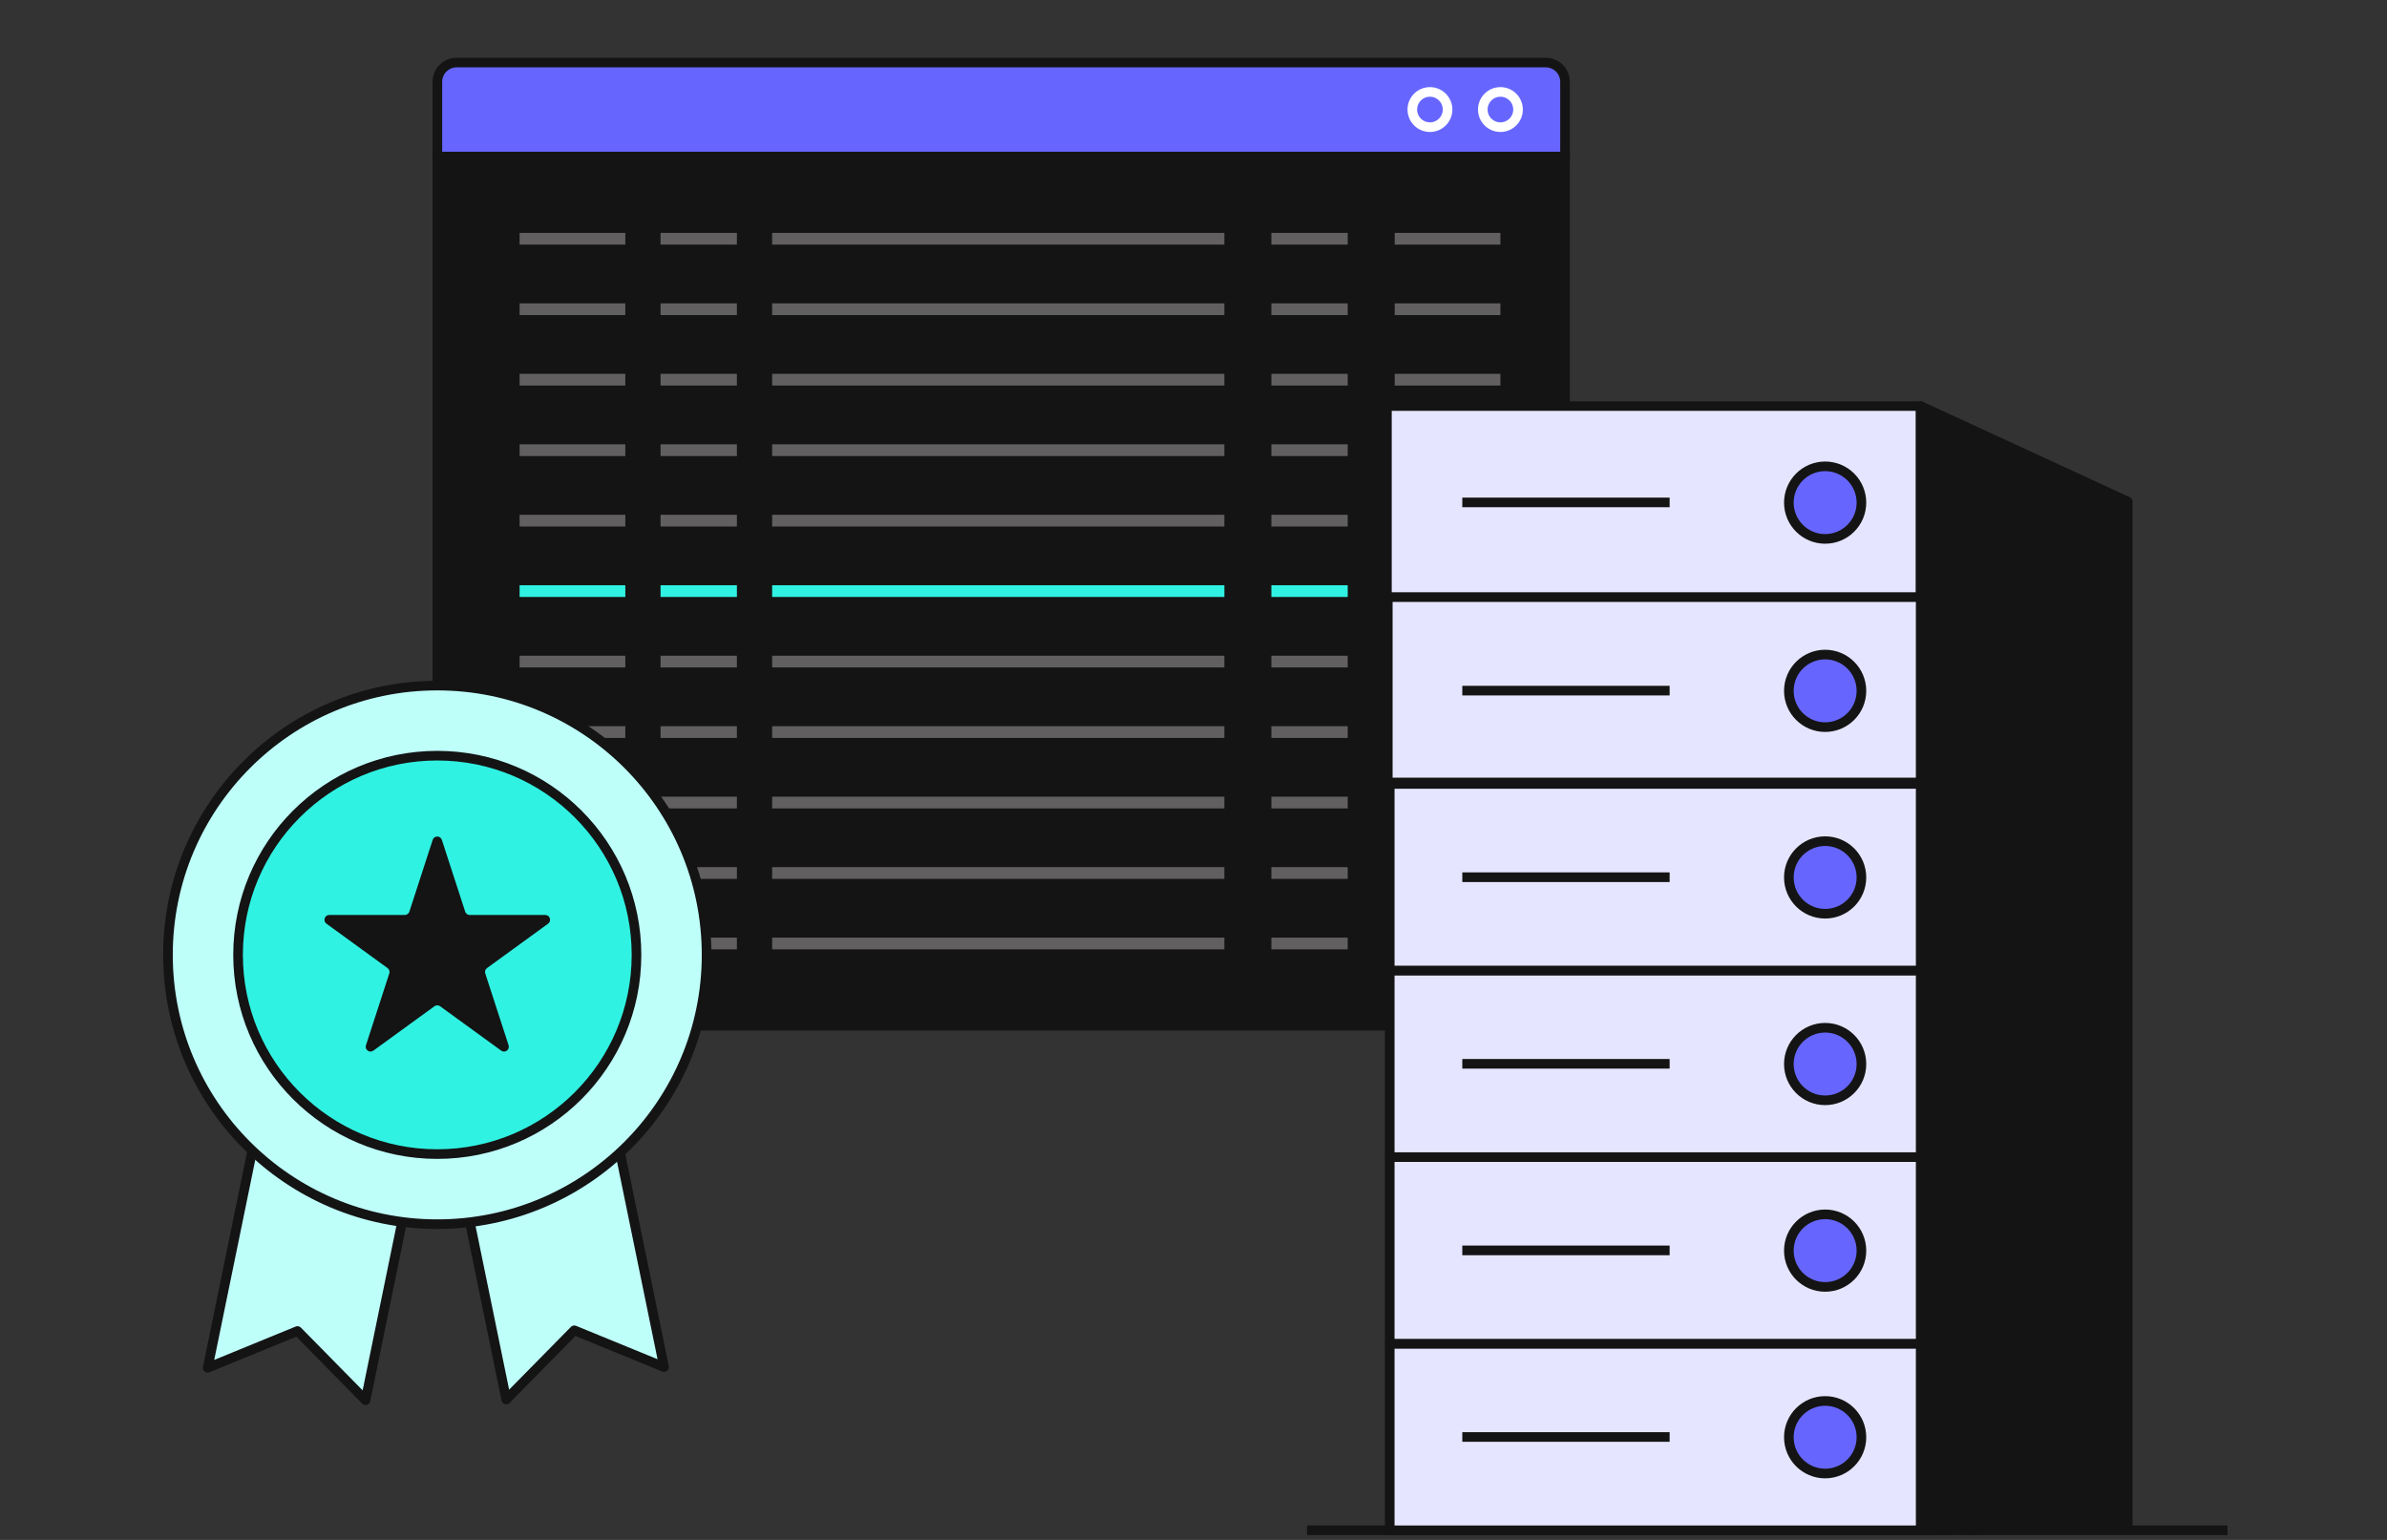
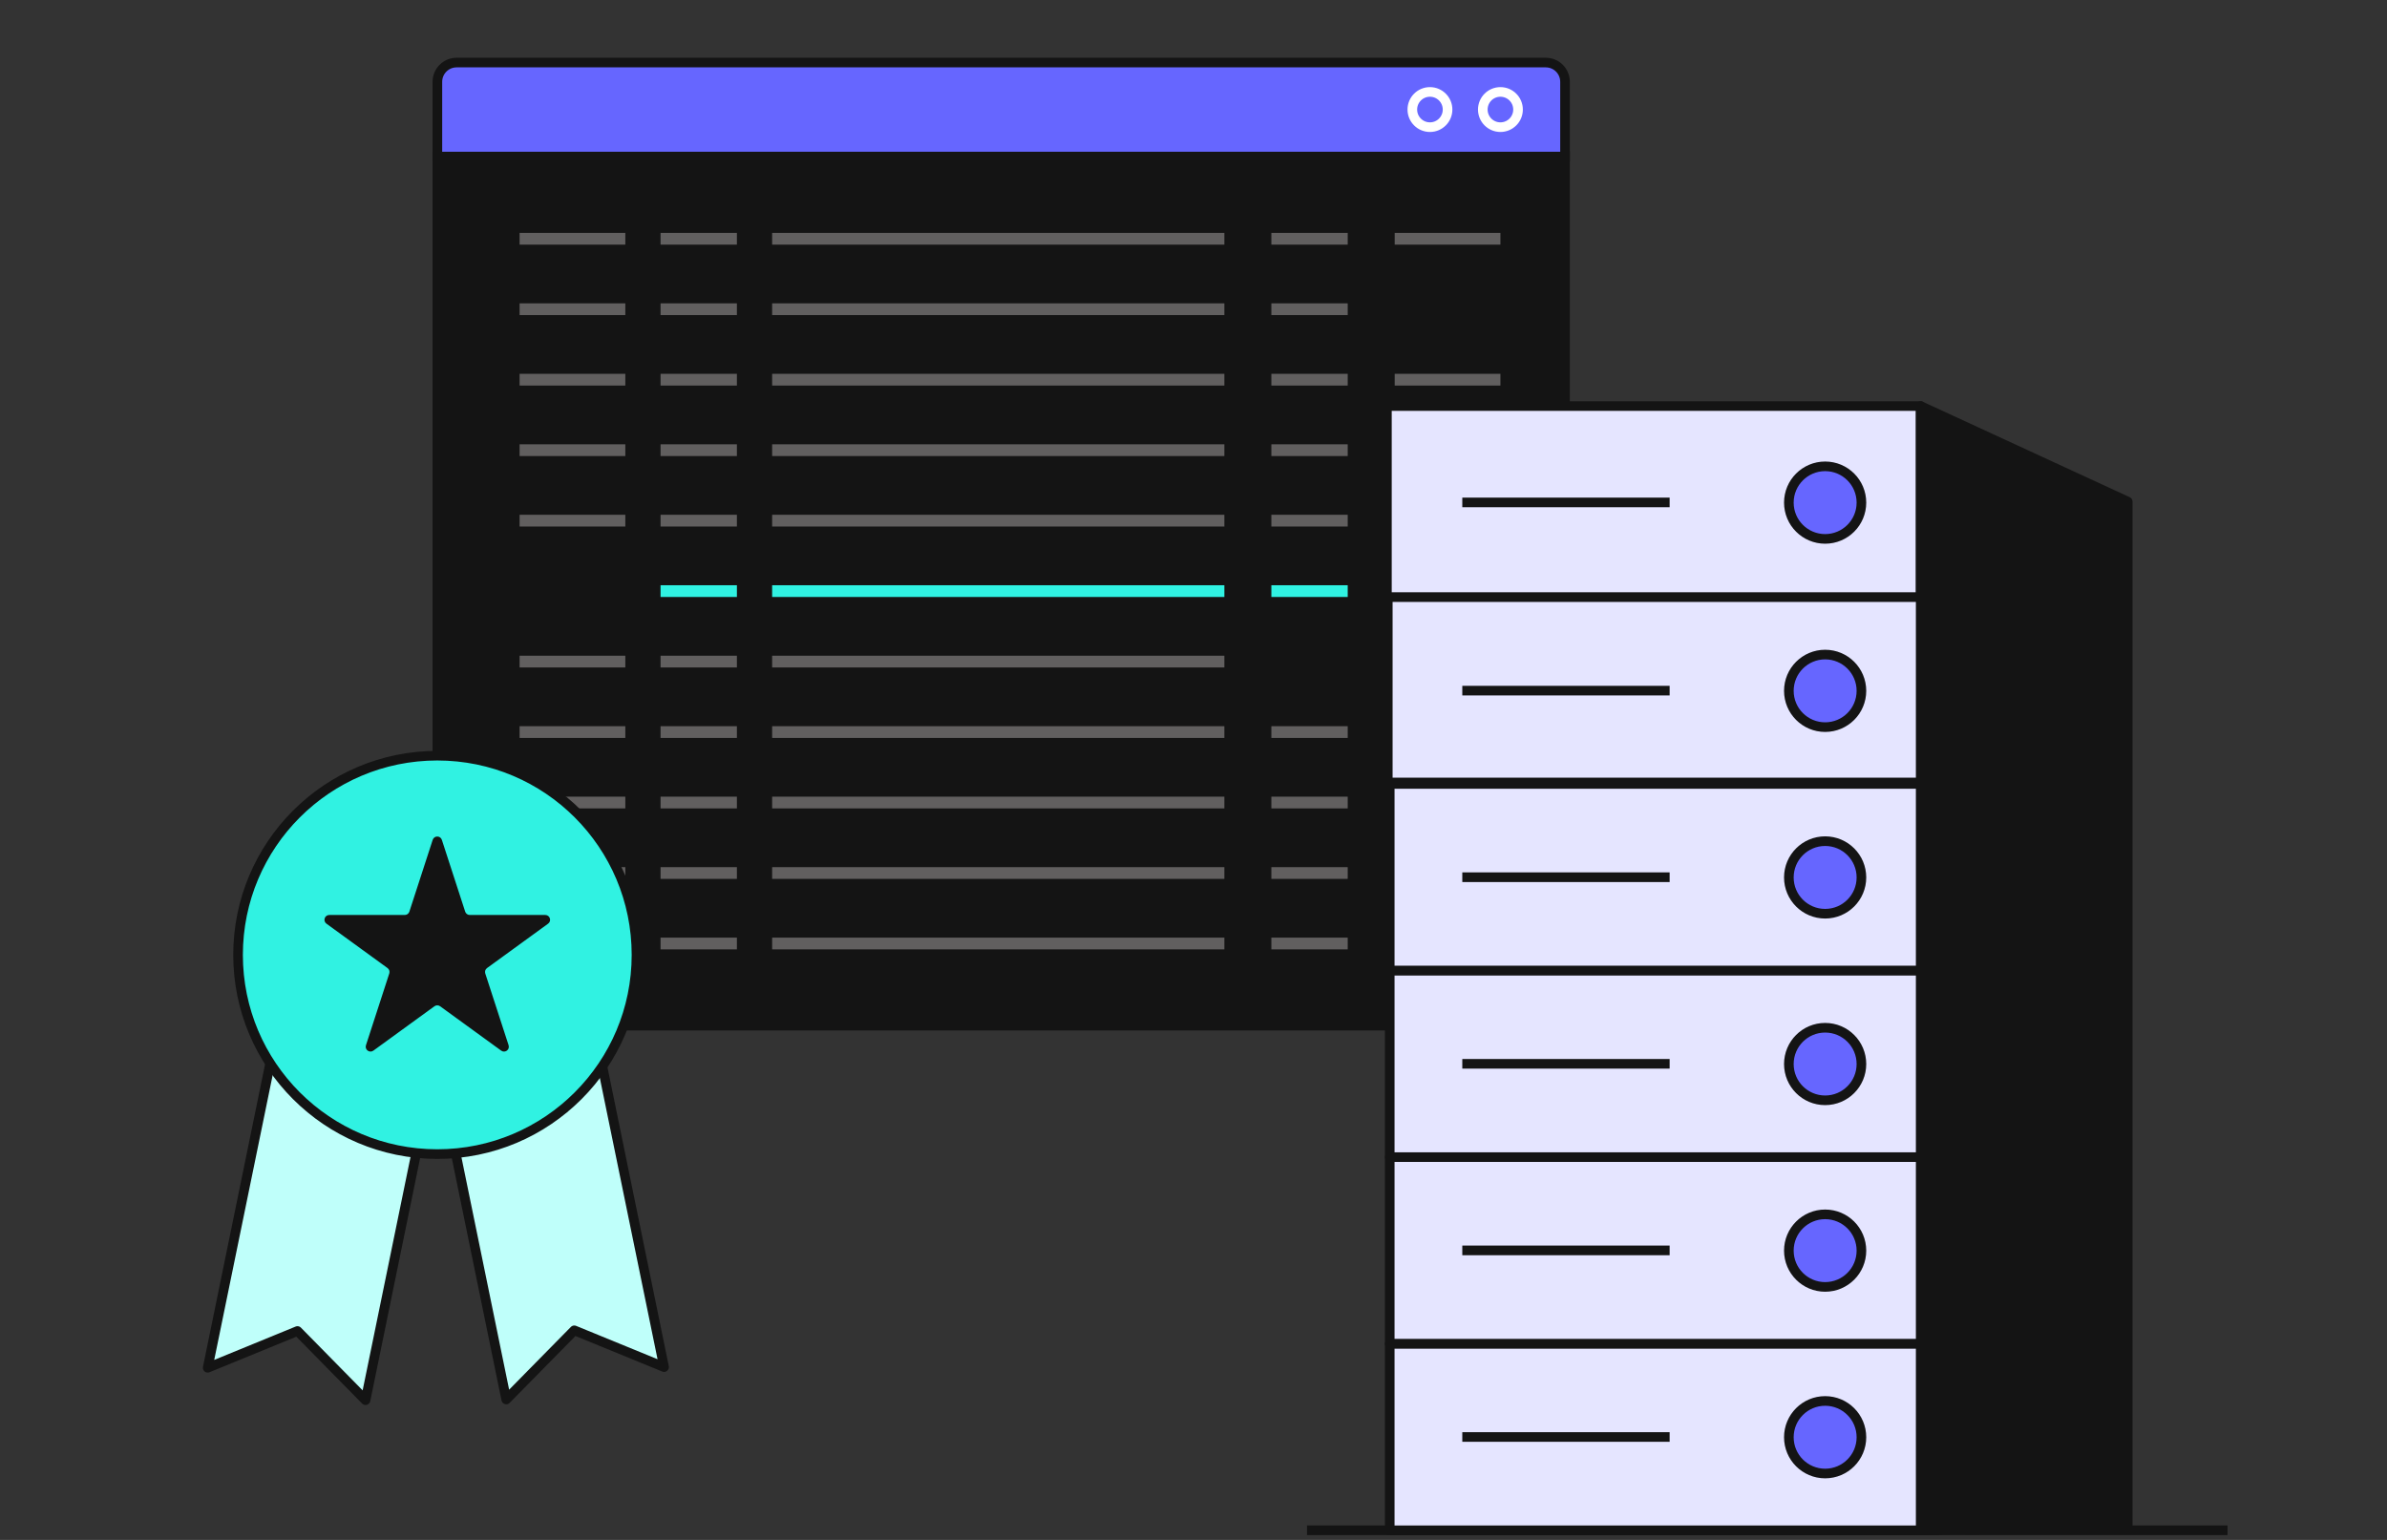
<svg xmlns="http://www.w3.org/2000/svg" width="496" height="320" viewBox="0 0 496 320" fill="none">
  <rect x="0" y="0" width="496" height="320" fill="#333333" stroke="none" />
  <path d="M90.883 32.526H325.2V209.146C325.2 211.355 323.41 213.146 321.2 213.146H94.883C92.674 213.146 90.883 211.355 90.883 209.146V32.526Z" fill="#141414" stroke="#141414" stroke-width="2" />
-   <path d="M90.883 17C90.883 14.791 92.674 13 94.883 13H321.2C323.41 13 325.2 14.791 325.2 17V32.526H90.883V17Z" fill="#6666FF" stroke="#141414" stroke-width="2" />
+   <path d="M90.883 17C90.883 14.791 92.674 13 94.883 13H321.2C323.41 13 325.2 14.791 325.2 17V32.526H90.883V17" fill="#6666FF" stroke="#141414" stroke-width="2" />
  <circle cx="311.776" cy="22.764" r="3.661" stroke="white" stroke-width="2" />
  <circle cx="297.131" cy="22.764" r="3.661" stroke="white" stroke-width="2" />
  <rect x="107.968" y="48.393" width="21.967" height="2.441" fill="#615F5F" />
  <rect x="289.809" y="48.393" width="21.967" height="2.441" fill="#615F5F" />
  <rect x="137.258" y="48.393" width="15.865" height="2.441" fill="#615F5F" />
  <rect x="264.18" y="48.393" width="15.865" height="2.441" fill="#615F5F" />
  <rect x="160.445" y="48.393" width="93.971" height="2.441" fill="#615F5F" />
  <rect x="107.968" y="63.038" width="21.967" height="2.441" fill="#615F5F" />
-   <rect x="289.808" y="63.038" width="21.967" height="2.441" fill="#615F5F" />
  <rect x="137.258" y="63.038" width="15.865" height="2.441" fill="#615F5F" />
  <rect x="264.18" y="63.038" width="15.865" height="2.441" fill="#615F5F" />
  <rect x="160.445" y="63.038" width="93.971" height="2.441" fill="#615F5F" />
  <rect x="107.968" y="77.681" width="21.967" height="2.441" fill="#615F5F" />
  <rect x="289.809" y="77.681" width="21.967" height="2.441" fill="#615F5F" />
  <rect x="137.258" y="77.681" width="15.865" height="2.441" fill="#615F5F" />
  <rect x="264.18" y="77.681" width="15.865" height="2.441" fill="#615F5F" />
  <rect x="160.445" y="77.681" width="93.971" height="2.441" fill="#615F5F" />
  <rect x="107.968" y="92.327" width="21.967" height="2.441" fill="#615F5F" />
  <rect x="289.809" y="92.327" width="21.967" height="2.441" fill="#615F5F" />
  <rect x="137.258" y="92.327" width="15.865" height="2.441" fill="#615F5F" />
  <rect x="264.18" y="92.327" width="15.865" height="2.441" fill="#615F5F" />
  <rect x="160.445" y="92.327" width="93.971" height="2.441" fill="#615F5F" />
  <rect x="107.968" y="106.973" width="21.967" height="2.441" fill="#615F5F" />
  <rect x="289.809" y="106.973" width="21.967" height="2.441" fill="#615F5F" />
  <rect x="137.258" y="106.973" width="15.865" height="2.441" fill="#615F5F" />
  <rect x="264.18" y="106.973" width="15.865" height="2.441" fill="#615F5F" />
  <rect x="160.445" y="106.973" width="93.971" height="2.441" fill="#615F5F" />
-   <rect x="107.968" y="121.614" width="21.967" height="2.441" fill="#30F2E2" />
  <rect x="289.809" y="121.614" width="21.967" height="2.441" fill="#30F2E2" />
  <rect x="137.258" y="121.614" width="15.865" height="2.441" fill="#30F2E2" />
  <rect x="264.18" y="121.614" width="15.865" height="2.441" fill="#30F2E2" />
  <rect x="160.445" y="121.614" width="93.971" height="2.441" fill="#30F2E2" />
  <rect x="107.968" y="136.26" width="21.967" height="2.441" fill="#615F5F" />
-   <rect x="289.809" y="136.26" width="21.967" height="2.441" fill="#615F5F" />
  <rect x="137.258" y="136.26" width="15.865" height="2.441" fill="#615F5F" />
-   <rect x="264.18" y="136.26" width="15.865" height="2.441" fill="#615F5F" />
  <rect x="160.445" y="136.26" width="93.971" height="2.441" fill="#615F5F" />
  <rect x="107.968" y="150.906" width="21.967" height="2.441" fill="#615F5F" />
  <rect x="289.809" y="150.906" width="21.967" height="2.441" fill="#615F5F" />
  <rect x="137.258" y="150.906" width="15.865" height="2.441" fill="#615F5F" />
  <rect x="264.18" y="150.906" width="15.865" height="2.441" fill="#615F5F" />
  <rect x="160.445" y="150.906" width="93.971" height="2.441" fill="#615F5F" />
  <rect x="107.968" y="165.55" width="21.967" height="2.441" fill="#615F5F" />
  <rect x="289.808" y="165.55" width="21.967" height="2.441" fill="#615F5F" />
  <rect x="137.258" y="165.55" width="15.865" height="2.441" fill="#615F5F" />
  <rect x="264.18" y="165.55" width="15.865" height="2.441" fill="#615F5F" />
  <rect x="160.445" y="165.55" width="93.971" height="2.441" fill="#615F5F" />
  <rect x="107.968" y="180.195" width="21.967" height="2.441" fill="#615F5F" />
  <rect x="289.809" y="180.195" width="21.967" height="2.441" fill="#615F5F" />
  <rect x="137.258" y="180.195" width="15.865" height="2.441" fill="#615F5F" />
  <rect x="264.18" y="180.195" width="15.865" height="2.441" fill="#615F5F" />
  <rect x="160.445" y="180.195" width="93.971" height="2.441" fill="#615F5F" />
  <rect x="107.968" y="194.842" width="21.967" height="2.441" fill="#615F5F" />
  <rect x="289.809" y="194.842" width="21.967" height="2.441" fill="#615F5F" />
  <rect x="137.258" y="194.842" width="15.865" height="2.441" fill="#615F5F" />
  <rect x="264.18" y="194.842" width="15.865" height="2.441" fill="#615F5F" />
  <rect x="160.445" y="194.842" width="93.971" height="2.441" fill="#615F5F" />
  <path d="M272.585 318L461.858 318" stroke="#141414" stroke-width="2" stroke-linecap="square" />
  <rect x="288.775" y="279.225" width="114.17" height="38.775" fill="#E5E5FF" stroke="#141414" stroke-width="2" stroke-linejoin="round" />
  <rect x="288.775" y="240.451" width="114.17" height="38.775" fill="#E5E5FF" stroke="#141414" stroke-width="2" stroke-linejoin="round" />
  <rect x="288.775" y="201.675" width="114.17" height="38.775" fill="#E5E5FF" stroke="#141414" stroke-width="2" stroke-linejoin="round" />
  <rect x="288.775" y="162.901" width="114.17" height="38.775" fill="#E5E5FF" stroke="#141414" stroke-width="2" stroke-linejoin="round" />
  <rect x="288.372" y="123.492" width="114.638" height="39.112" fill="#E5E5FF" stroke="#141414" stroke-width="2" stroke-linejoin="round" />
  <circle cx="379.25" cy="298.664" r="7.54" fill="#6666FF" stroke="#141414" stroke-width="2" stroke-linejoin="round" />
  <circle cx="379.25" cy="259.887" r="7.54" fill="#6666FF" stroke="#141414" stroke-width="2" stroke-linejoin="round" />
  <circle cx="379.25" cy="221.11" r="7.54" fill="#6666FF" stroke="#141414" stroke-width="2" stroke-linejoin="round" />
  <circle cx="379.25" cy="182.336" r="7.54" fill="#6666FF" stroke="#141414" stroke-width="2" stroke-linejoin="round" />
  <circle cx="379.25" cy="143.561" r="7.54" fill="#6666FF" stroke="#141414" stroke-width="2" stroke-linejoin="round" />
  <path d="M303.855 298.614H346.938" stroke="#141414" stroke-width="2" stroke-linejoin="round" />
  <path d="M303.855 259.839H346.938" stroke="#141414" stroke-width="2" stroke-linejoin="round" />
  <path d="M303.855 221.065H346.938" stroke="#141414" stroke-width="2" stroke-linejoin="round" />
  <path d="M303.855 182.289H346.938" stroke="#141414" stroke-width="2" stroke-linejoin="round" />
  <path d="M303.855 143.512H346.938" stroke="#141414" stroke-width="2" stroke-linejoin="round" />
  <rect x="288.191" y="84.383" width="110.914" height="39.696" fill="#E5E5FF" stroke="#141414" stroke-width="2" stroke-linejoin="round" />
  <circle cx="379.25" cy="104.447" r="7.54" fill="#6666FF" stroke="#141414" stroke-width="2" stroke-linejoin="round" />
  <path d="M303.855 104.402H346.938" stroke="#141414" stroke-width="2" stroke-linejoin="round" />
  <path d="M399.104 84.383L442.121 104.231V317.705L399.104 317.887V84.383Z" fill="#141414" stroke="#141414" stroke-width="2" stroke-linejoin="round" />
  <path d="M61.503 194.821L94.301 201.551L75.956 290.961L61.815 276.588L43.157 284.231L61.503 194.821Z" fill="#BFFFFA" stroke="#141414" stroke-width="2" stroke-linejoin="round" />
  <path d="M119.644 194.68L86.846 201.409L105.191 290.819L119.332 276.447L137.99 284.089L119.644 194.68Z" fill="#BFFFFA" stroke="#141414" stroke-width="2" stroke-linejoin="round" />
-   <circle cx="90.863" cy="198.429" r="55.961" fill="#BFFFFA" stroke="#141414" stroke-width="2" stroke-linejoin="round" />
  <circle cx="90.863" cy="198.429" r="41.396" fill="#30F2E2" stroke="#141414" stroke-width="2" stroke-linejoin="round" />
  <path d="M89.912 174.525C90.211 173.603 91.514 173.603 91.814 174.525L96.662 189.446C96.796 189.858 97.18 190.137 97.613 190.137H113.303C114.271 190.137 114.674 191.377 113.89 191.946L101.197 201.168C100.847 201.423 100.7 201.874 100.834 202.286L105.682 217.208C105.982 218.129 104.927 218.895 104.144 218.326L91.451 209.104C91.1 208.849 90.626 208.849 90.275 209.104L77.582 218.326C76.798 218.895 75.744 218.129 76.043 217.208L80.891 202.286C81.025 201.874 80.879 201.423 80.528 201.168L67.835 191.946C67.051 191.377 67.454 190.137 68.423 190.137H84.112C84.546 190.137 84.93 189.858 85.063 189.446L89.912 174.525Z" fill="#141414" />
</svg>